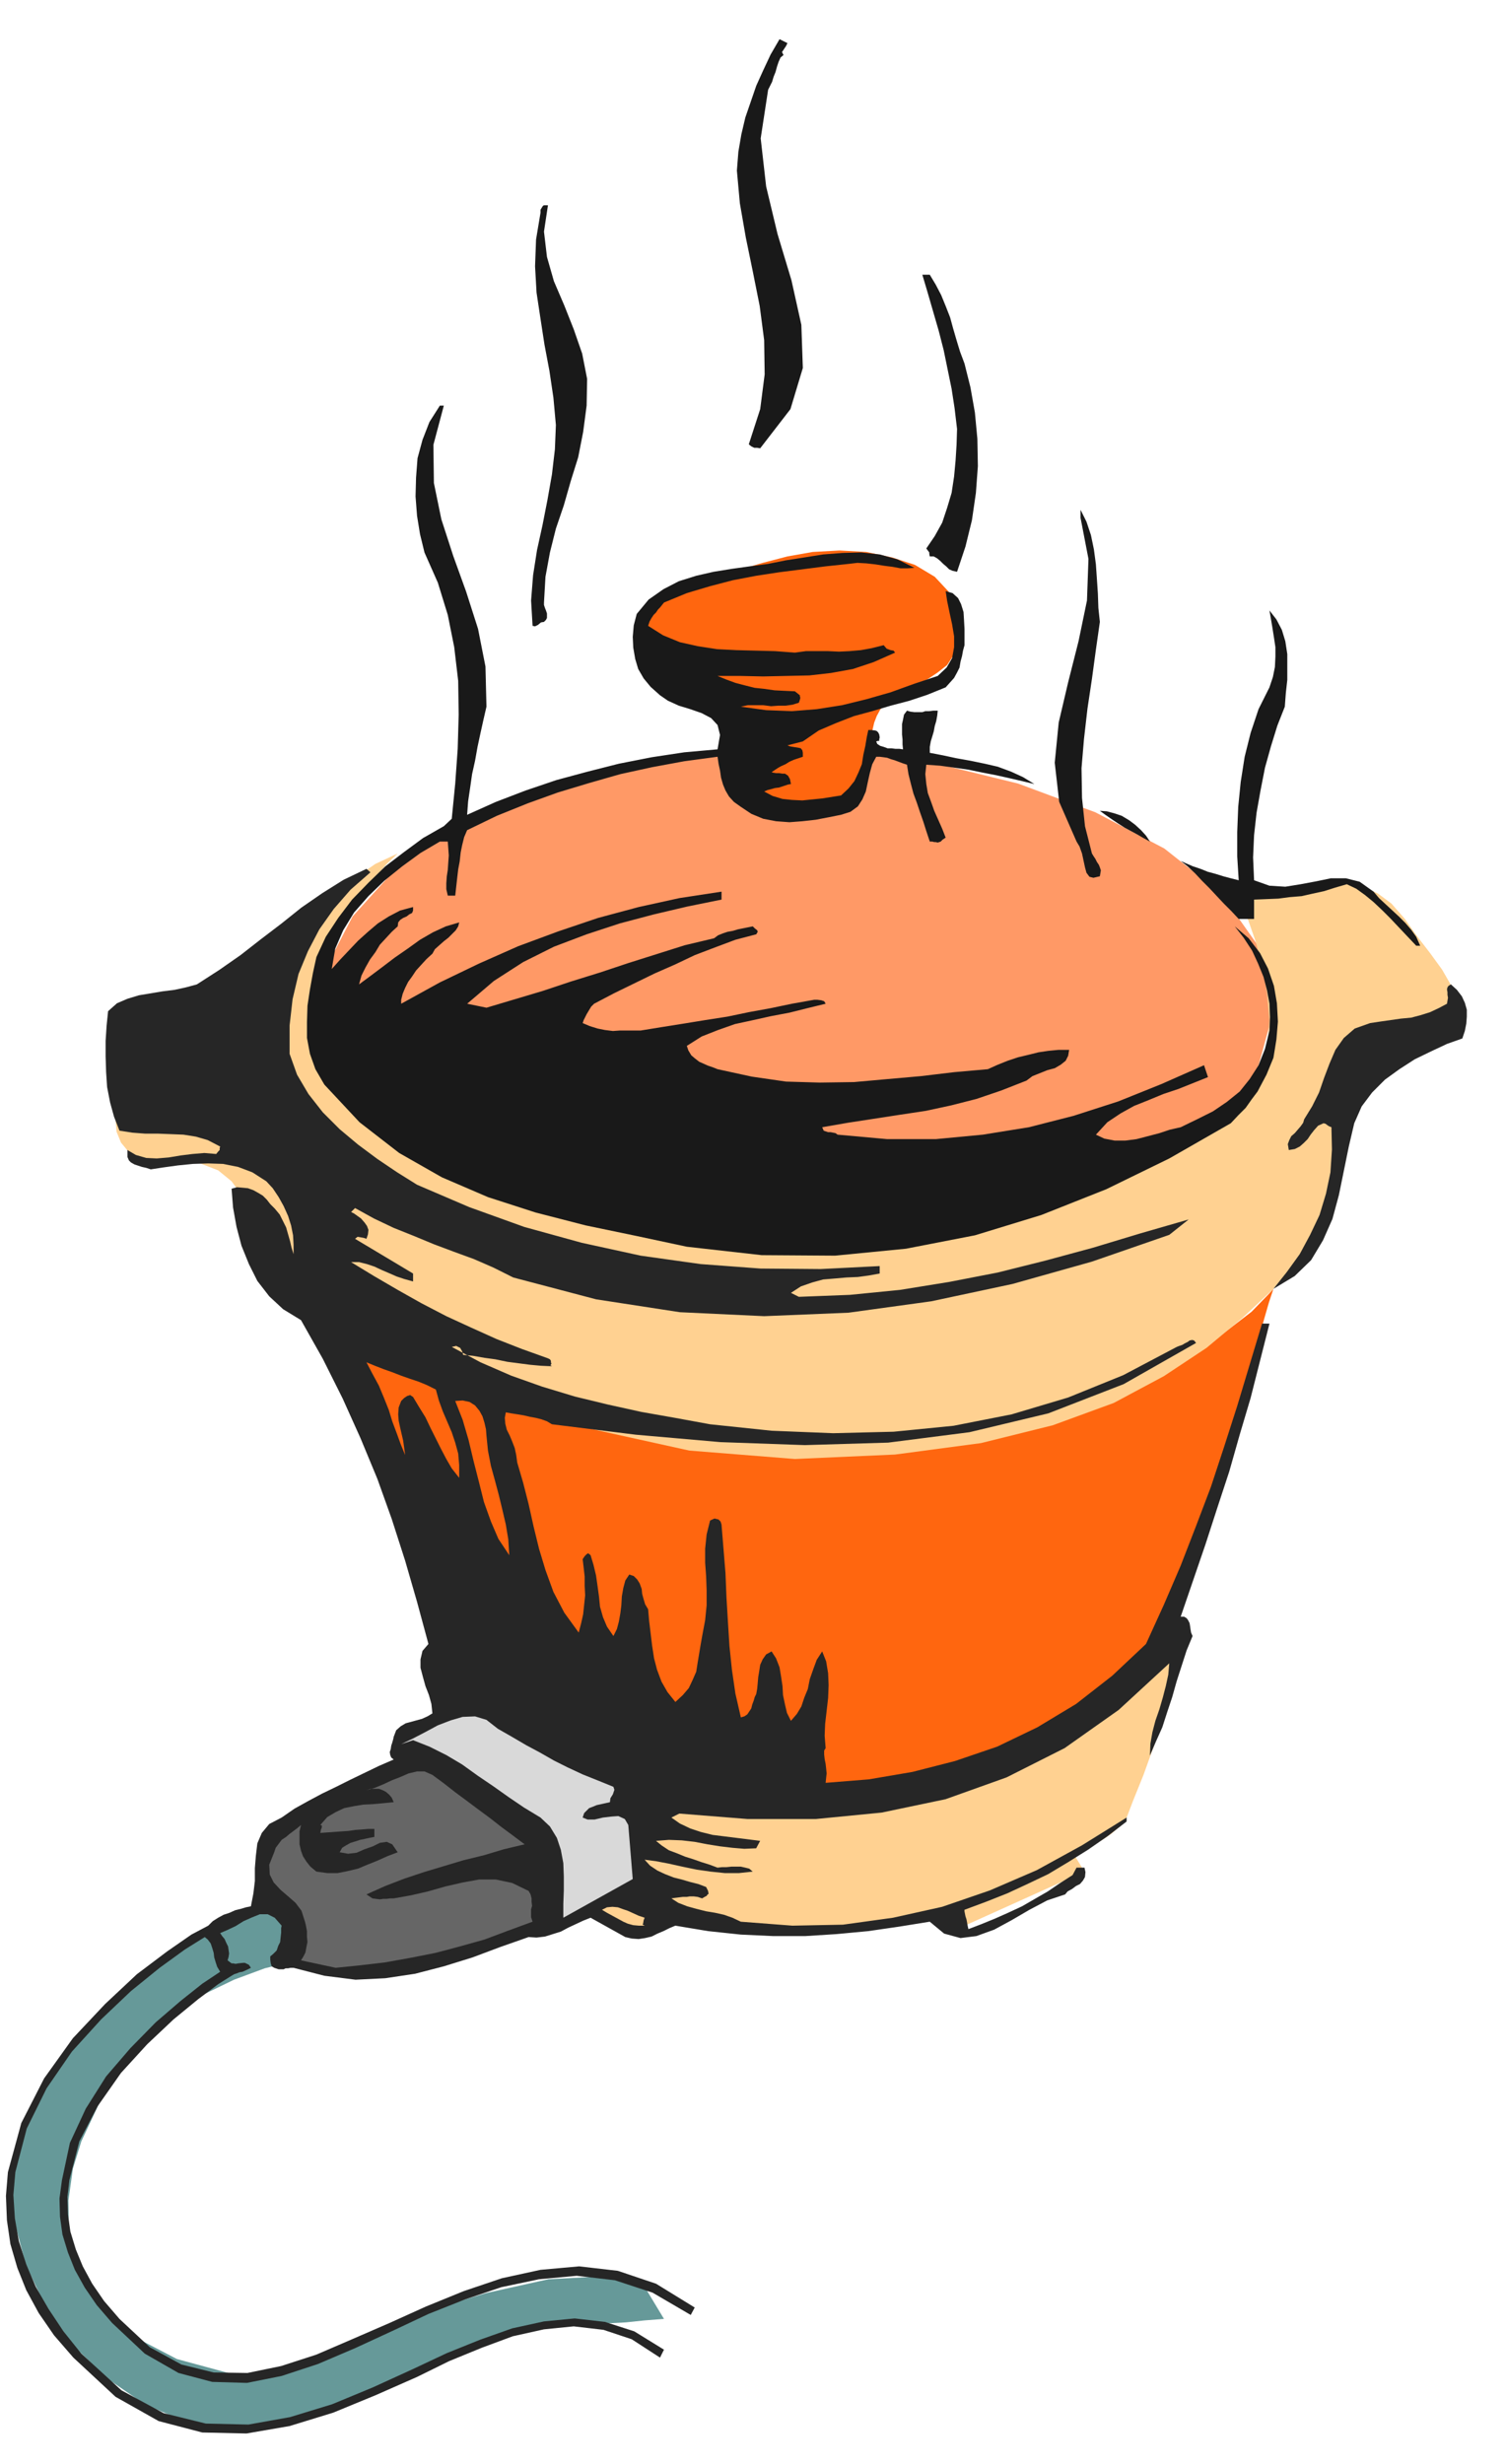
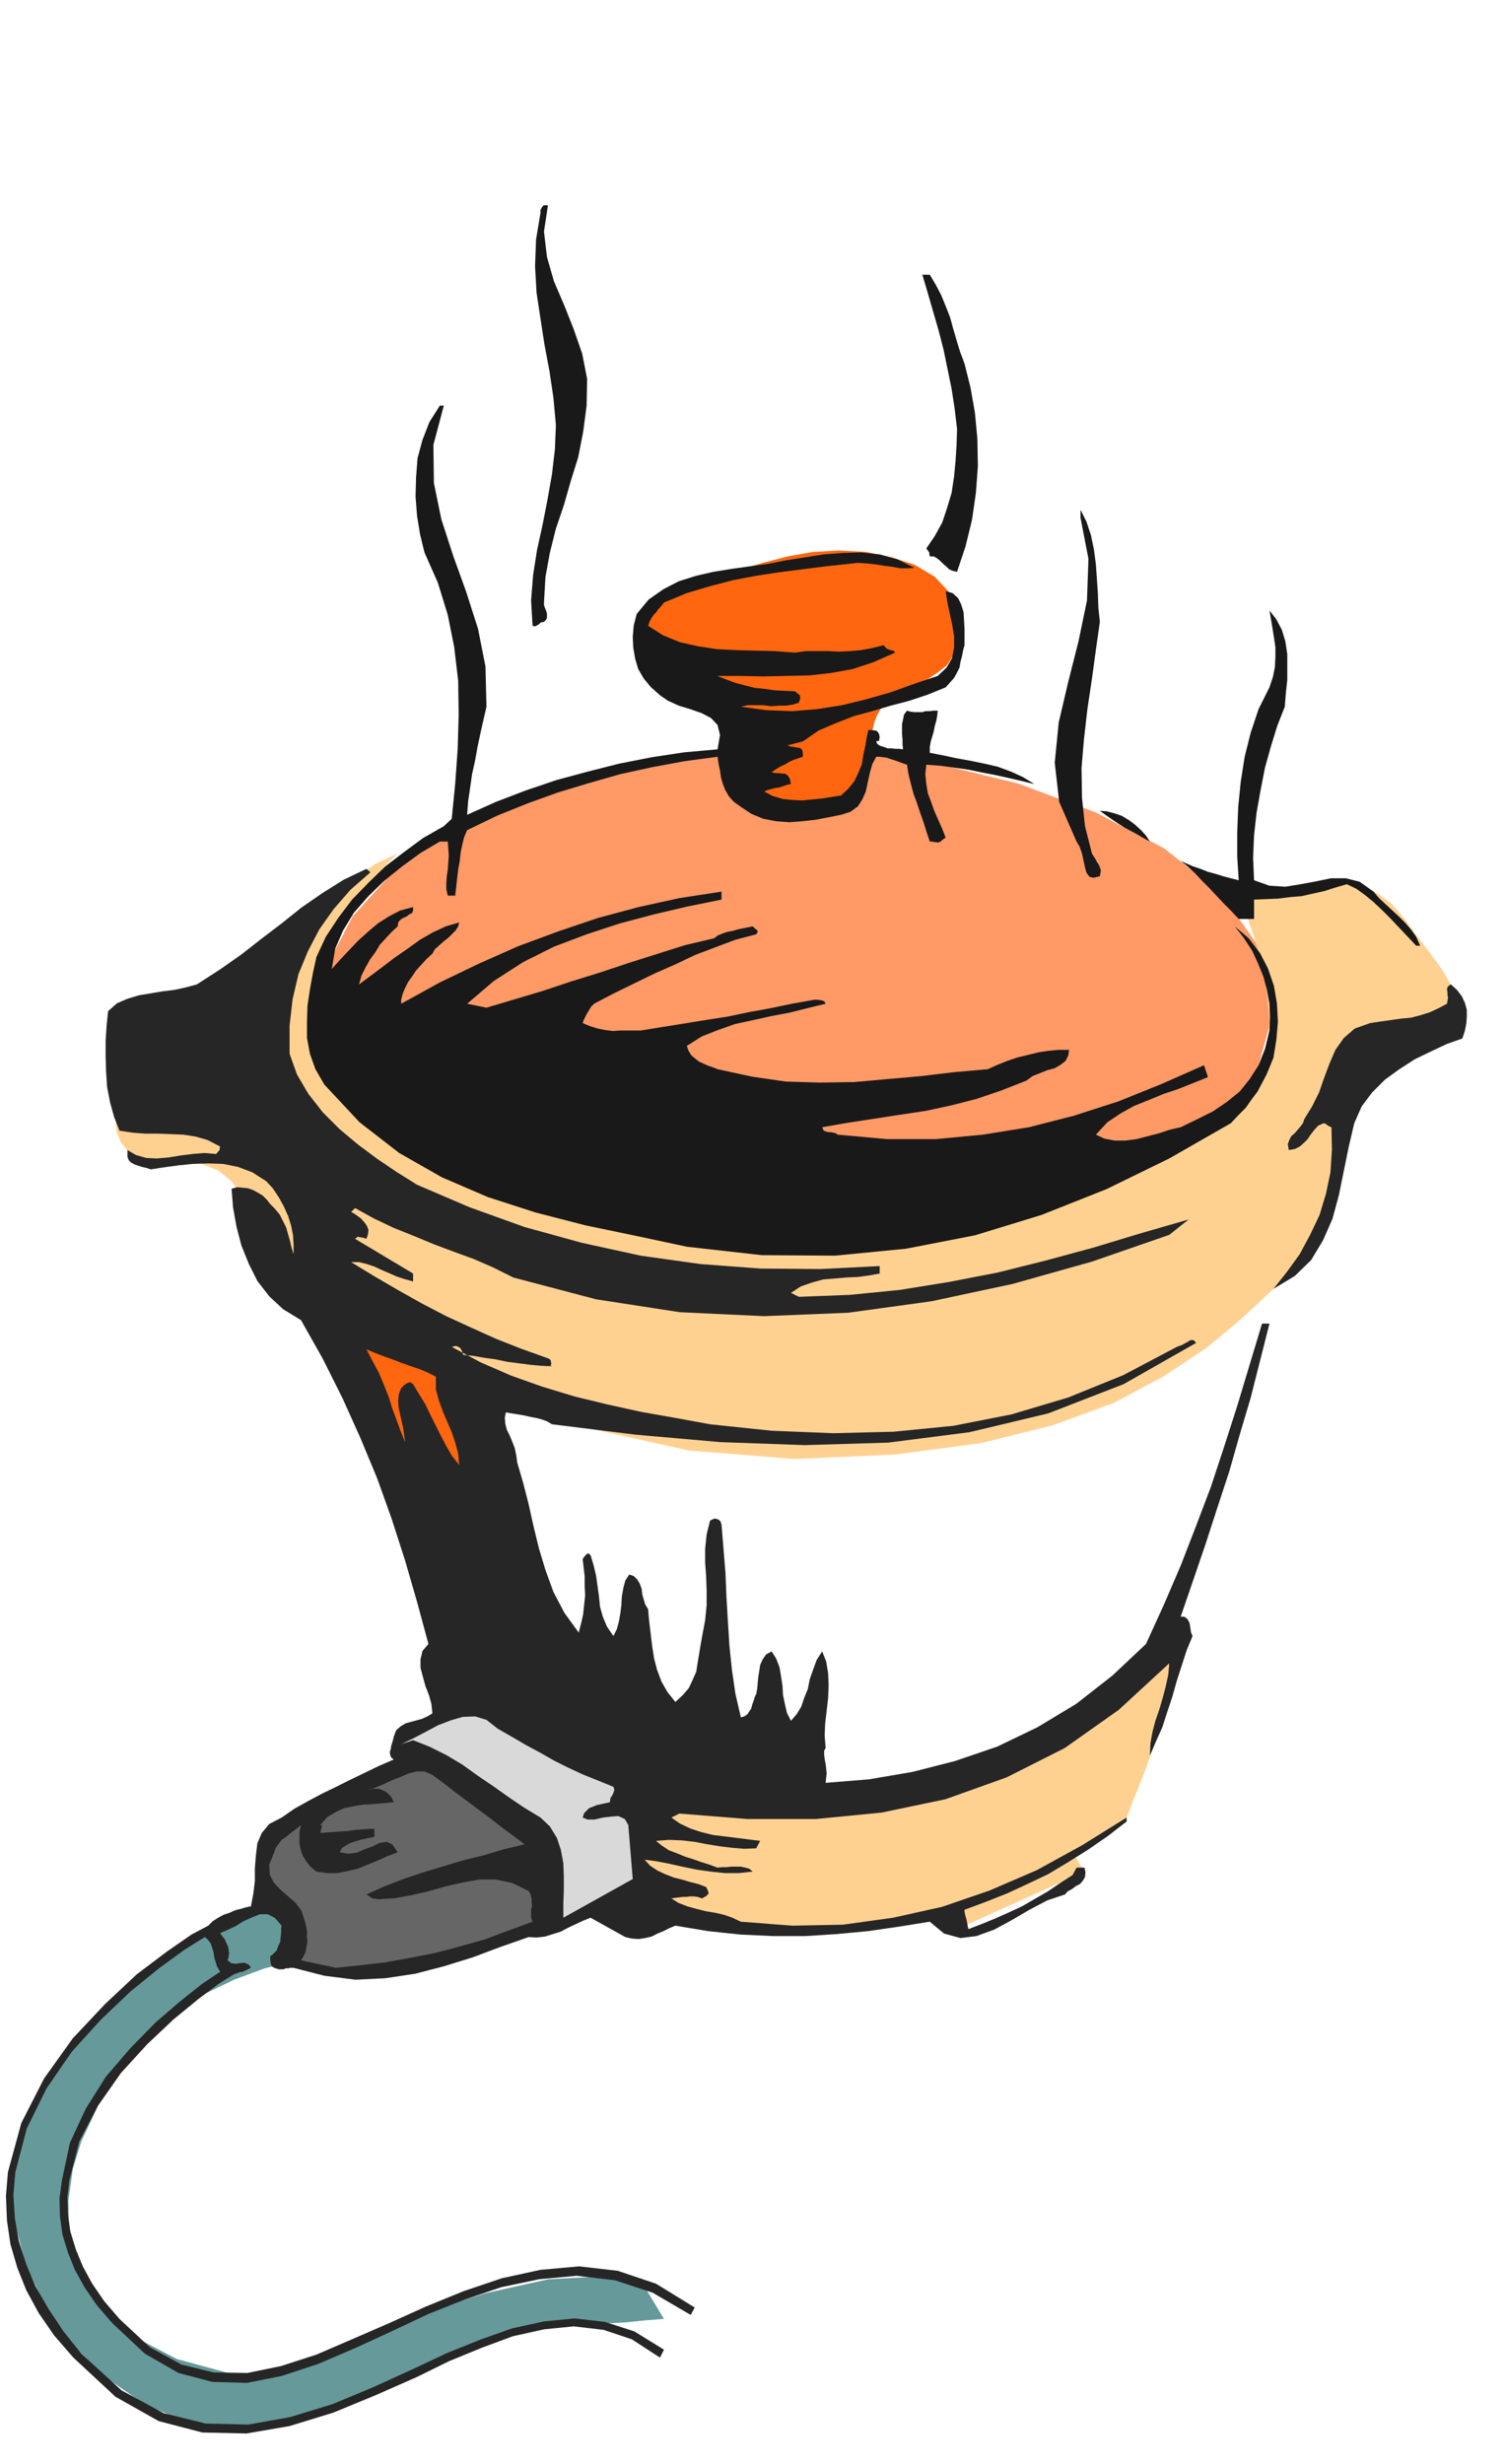
<svg xmlns="http://www.w3.org/2000/svg" fill-rule="evenodd" height="802.851" preserveAspectRatio="none" stroke-linecap="round" viewBox="0 0 3035 4969" width="490.455">
  <style>.pen1{stroke:none}.brush3{fill:#ff660f}.brush4{fill:#ffd191}.brush5{fill:#262626}.brush6{fill:#191919}</style>
  <path class="pen1" style="fill:#699" d="m592 3813-120 50-104 60-92 66-77 72-64 76-51 79-37 81-23 83 4 95 24 92 41 86 56 78 67 65 77 53 84 35 90 17 78-15 75-18 71-23 70-25 67-29 70-29 70-32 75-31 34-6 36-3 37-2 37-1 37-2 38-2 38-4 39-3-38-63-82-23-113 6-126 28-126 38-107 41-75 33-26 18-11 1-18 4-24 6-25 8-27 7-23 6-18 5-10 2-133-36-96-50-66-61-38-68-18-71-1-70 9-64 17-55 40-85 46-69 50-59 55-46 57-38 60-29 62-23 65-16-1-21-1-18-1-18-1-17-2-17-1-16v-33z" />
  <path class="pen1" style="fill:#f96" d="m1611 1511-203 10-186 32-166 50-142 68-117 82-86 95-55 106-18 116 32 109 87 93 128 75 153 60 163 44 158 31 139 18 105 6 101-6 138-16 158-31 164-44 153-63 129-80 88-103 34-124-29-129-76-108-115-91-139-73-156-58-159-39-151-23-132-7z" />
  <path class="pen1 brush3" d="m1300 1285 8 3 22 11 30 15 37 20 35 22 31 24 22 23 9 22v24l1 32 4 35 9 36 13 31 22 26 28 15 40 3 36-5 29-6 22-9 17-12 12-15 10-17 7-21 7-24 4-25 4-19 4-17 5-13 7-13 10-12 15-13 21-12 25-12 24-12 21-14 19-15 13-20 9-24 2-30-4-36-17-38-28-30-40-24-46-15-52-11-54-3-54 3-51 9-50 13-51 15-50 15-46 18-41 19-30 23-18 27-2 33z" />
  <path class="pen1 brush4" d="m1315 3618-31 187-93 46 70 55 101-55 9 2 28 6 43 9 55 9 62 6 68 4 70-3 70-9 55-11 42-4 28 2 20 5 11 7 5 7 1 6 1 3 257-116-24-39 3-1 9-3 13-5 17-6 18-10 18-12 17-15 14-18 13-34 21-52 23-64 23-66 16-61 9-47-6-24-21 6-40 32-51 42-63 47-71 49-81 45-87 40-93 27-97 13-94 4-86 2h-143l-55-2-40-2-26-2h-8z" />
-   <path class="pen1 brush3" d="m669 2662 257 715 19 12 54 33 81 46 103 52 114 49 121 41 120 23 112 1 106-19 113-31 113-40 108-46 95-49 80-47 56-43 29-36 17-57 29-93 35-118 39-127 36-124 32-105 21-73 9-27-11 12-33 34-61 47-94 55-133 54-175 47-223 34-274 13-197-11-176-26-154-38-128-42-104-43-75-37-46-27-15-9z" />
  <path class="pen1 brush4" d="m802 1721-23 22-51 61-57 89-35 108 8 117 78 117 171 106 290 87 328 47 278 5 229-29 184-52 141-68 102-70 66-65 34-48 11-42 4-48-5-54-9-54-14-52-15-43-15-33-12-16-8-10 8-4 18-2 27 2 29 1 31 1 28-1 23-3 15-4 20-3 21-2 25 2 25 6 27 13 27 20 27 31 24 34 27 35 24 33 19 33 7 31-4 30-23 27-43 26-49 18-37 16-27 15-18 15-12 15-7 19-4 22-2 27-3 30-2 35-5 38-8 43-16 45-23 49-36 53-47 57-63 59-72 60-86 57-101 54-123 45-145 36-173 23-202 9-213-17-195-43-176-62-153-71-129-75-100-67-68-55-32-30-12-22-10-28-13-31-14-30-21-29-27-22-36-14-46-3-44-2-33-7-23-13-14-17-9-22-2-24 2-28 6-27 25-43 59-64 81-77 95-81 96-80 89-67 71-49 45-21z" />
  <path class="pen1 brush5" d="m2381 3260 25-73 25-73 24-74 24-73 21-74 22-74 19-75 19-75h-15l-25 83-25 83-26 81-27 82-30 79-31 80-34 79-36 79-68 64-73 57-78 47-81 39-85 29-86 22-88 15-87 7 1-10 1-9-1-10-1-9-2-10-1-9v-8l3-5-2-25 1-24 3-26 3-26 1-26-1-24-4-24-8-20-11 17-7 19-7 20-4 20-7 17-6 18-9 15-12 14-8-16-4-17-4-19-1-18-3-20-3-18-7-18-9-14-11 6-7 10-5 11-2 13-2 12-1 12-1 11-2 11-3 6-2 7-3 8-2 8-4 6-4 6-6 4-7 2-11-48-7-48-5-48-3-48-3-50-2-49-4-49-4-49-2-6-4-4-8-2-9 4-7 28-3 29v28l2 28 1 28v30l-3 30-6 32-3 17-3 18-3 18-3 19-7 16-8 17-12 14-15 14-16-20-12-21-9-24-6-23-4-26-3-25-3-25-2-23-6-10-3-10-3-11-1-10-4-11-5-8-7-7-9-3-8 12-4 15-3 17-1 18-2 16-3 17-4 15-7 14-13-19-8-19-6-21-2-20-3-22-3-21-5-21-6-20-5-4-3 2-4 4-4 6 2 17 2 18v19l1 19-2 19-2 19-4 18-5 19-29-40-22-42-16-44-13-43-11-45-10-45-11-43-12-41-2-15-3-14-5-13-5-12-6-12-3-12-1-12 2-11 11 2 13 2 12 2 13 3 11 2 12 3 11 4 10 6 169 21 171 15 170 6 168-5 164-21 159-38 152-59 146-83-4-5-4-1-5 1-4 3-6 3-5 3-6 2-5 2-108 57-111 45-114 34-117 23-121 12-122 3-124-5-124-13-71-13-68-12-68-15-66-16-66-20-62-22-62-27-58-31 9-2 8 4 4 7 2 7 20 2 23 4 22 3 24 5 23 3 23 3 22 2 22 1-3-2 2-3-1-3v-3l-2-3-4-2-53-19-51-20-51-23-50-23-50-26-48-27-48-28-46-28h16l16 4 15 5 15 7 14 6 16 7 15 5 18 5v-16l-117-70 5-4 6 1 6 1 6 2 3-9 1-9-3-8-5-7-7-8-7-5-7-5-6-3 8-8 38 21 40 19 40 16 41 17 40 15 41 15 39 17 40 20 167 44 169 26 170 8 170-7 167-23 164-35 160-45 156-54 39-31-97 28-96 29-96 26-96 24-98 19-99 16-101 10-103 4-16-8 20-13 23-8 22-6 24-2 23-2 23-1 22-3 22-4v-15l-119 6-121-1-121-9-121-17-119-26-116-32-111-40-105-45-40-25-40-27-39-29-37-31-34-34-29-37-23-39-15-42v-57l6-53 12-51 19-46 23-44 29-41 34-39 40-35-8-7-46 22-43 27-42 29-40 32-42 32-41 32-43 30-45 29-22 6-23 5-24 3-24 4-24 4-23 7-21 9-18 16-3 29-2 31v31l1 32 2 30 6 31 8 29 11 28 26 4 26 2h26l26 1 25 1 25 4 24 7 25 13-1 3v4l-3 3-4 5-24-2-24 2-24 3-24 4-24 2-21-1-21-6-17-10v14l3 7 4 4 7 4 6 2 9 3 9 2 9 3 26-4 29-4 30-3 31-1 30 1 30 6 29 11 28 18 13 14 12 18 10 18 9 20 6 19 4 20 1 19v19l-4-13-3-13-4-14-4-14-7-14-6-12-10-12-9-9-7-9-8-8-10-6-9-5-11-4-11-1-11-1-11 3 3 38 7 39 10 38 15 37 17 34 24 31 28 26 36 22 44 78 40 80 36 80 34 82 29 81 27 84 24 83 23 85-12 14-4 17v17l5 19 5 18 7 18 5 18 2 19-10 6-11 5-11 3-11 3-11 3-10 6-9 8-5 13-1 5-2 7-2 6-1 7-2 6 1 6 2 5 5 4-30 13-29 14-29 14-28 14-29 14-28 15-27 15-26 18-25 13-15 18-9 21-3 25-2 25v26l-3 25-5 26-10 2-10 3-12 3-11 5-12 4-11 6-11 7-9 9-34 18-49 34-61 46-64 60-65 69-58 81-46 90-27 99-4 48 2 49 7 48 14 48 18 45 25 46 31 45 39 45 85 79 87 49 88 23 89 2 87-15 88-27 85-35 84-37 65-32 66-27 62-23 63-14 60-6 60 7 57 19 57 37 8-16-60-37-59-19-61-7-62 6-64 14-65 23-67 27-68 32-81 37-82 34-85 26-84 15-86-2-85-21-85-46-81-74-36-45-30-45-26-45-19-45-15-47-8-46-3-47 4-46 23-88 40-81 51-74 59-65 60-57 58-47 51-37 40-25 6 5 6 8 3 9 3 10 1 9 3 10 3 9 6 10-36 24-44 35-50 43-51 52-49 57-41 65-32 69-16 75-5 37 1 37 5 36 11 36 14 35 20 36 24 35 31 36 66 62 68 39 68 18 70 2 70-14 73-24 75-32 78-36 70-33 73-29 74-25 76-16 76-7 77 9 76 25 77 45 8-15-78-48-77-26-78-9-78 7-78 17-77 26-76 31-73 33-76 33-72 31-71 23-68 14-68-1-65-16-64-35-61-57-31-36-24-35-19-35-14-34-11-36-5-35-1-35 4-34 20-78 37-71 47-67 53-58 53-50 50-41 40-30 27-17 5-3 6-2 5-2 6-1 9-4 8-4-4-6-4-2-4-2h-4l-9 1-6 1-5-1h-3l-4-3-4-3 2-7 1-7-1-7-1-7-4-8-3-7-5-6-4-6 14-6 17-8 16-10 18-8 15-6h16l14 7 14 16-1 5v9l-1 9-1 10-4 8-3 9-7 7-6 5v6l1 8 2 6 5 3 9 3h10l4-2h5l5-1h6l62 16 63 8 60-3 60-9 58-15 58-18 56-21 57-20 16 1 17-2 16-5 16-5 15-8 15-7 15-7 15-6 70 39 13 3 14 1 13-2 13-3 12-6 12-5 12-6 12-5 66 11 66 7 65 3h65l63-4 64-6 62-9 62-10 29 24 33 9 32-4 36-13 35-19 36-21 36-19 36-12 5-6 9-5 8-6 8-4 6-7 4-7 1-10-2-9h-16l-8 15-25 16-25 17-26 15-26 15-28 13-27 12-27 11-26 10-1-4-1-5-1-6-1-5-2-6-1-5-1-5v-3l43-16 43-17 41-19 42-20 40-24 40-25 39-27 39-30v-8l-90 56-91 50-95 41-96 33-99 22-101 14-102 2-104-8-17-8-17-6-18-4-18-3-20-5-18-5-18-7-14-9 7-1 8-1 8-1h8l6-1h8l8 1 9 3 5-3 4-2 2-3 2-1-1-6-4-8-16-6-16-4-17-5-16-4-18-7-15-7-15-10-11-12 23 3 26 5 27 6 29 6 28 4 29 3h28l28-3-7-6-8-2-9-2h-19l-10 1h-9l-9 1-16-6-16-5-17-6-16-5-17-7-16-6-15-10-11-9 26-2 26 1 26 3 26 5 25 4 25 3 24 2 24-1 8-15-24-3-24-3-24-3-24-3-24-6-21-7-21-10-17-12 16-8 138 11h137l133-13 129-27 123-44 117-59 109-77 102-94-2 23-5 23-6 23-7 24-8 23-6 23-4 23-1 24 12-28 13-29 10-31 10-30 9-32 10-31 10-31 12-29-3-7-1-6-1-7-1-6-3-6-3-4-5-3h-7z" />
  <path class="pen1 brush6" d="m895 1666 16-15 7-71 5-70 2-69-1-68-8-68-13-65-20-65-27-61-9-37-6-37-3-39 1-38 3-39 10-37 14-36 21-33h8l-21 79 1 77 15 73 24 74 26 72 24 75 15 76 2 81-6 26-6 27-6 28-5 28-6 27-4 28-4 27-2 27 58-26 60-23 62-21 63-17 63-16 66-13 66-10 67-6 5-29-5-20-13-14-19-10-23-8-23-7-22-10-16-11-19-17-14-17-11-19-6-20-4-23-1-22 2-23 6-23 24-29 30-21 31-16 35-11 35-8 37-6 36-5 37-5 35-7 38-6 38-6 39-3 38-1 37 4 36 10 34 17-14 1h-14l-16-3-16-2-19-3-18-2-18-1-17 2-47 5-47 6-47 6-46 7-47 9-46 12-47 14-46 19-4 5-4 5-4 4-4 6-5 5-4 6-4 7-3 9 30 19 34 14 36 8 39 6 39 2 39 1 39 1 40 3 22-3h45l22 1 21-1 23-2 22-4 24-6 6 7 8 3 6 1 3 4-43 19-42 14-44 8-44 5-47 1-46 1-46-1h-46l17 7 19 7 19 5 20 5 19 2 21 3 20 1 21 1 5 4 5 4v2l1 3-1 4-2 6-13 4-14 2h-15l-14 1-16-2h-31l-14 3 51 7 52 2 50-4 51-8 49-12 49-14 47-17 48-16 18-17 11-19 4-22v-22l-4-24-5-23-5-24-3-20 14 4 11 10 6 12 5 16 1 16 1 18v33l-3 11-2 11-3 11-2 12-5 10-6 11-8 9-9 10-37 15-36 12-38 10-37 11-37 10-36 14-35 15-32 22-31 8 5 2 6 1 6 1 6 1 4 1 3 4 1 5v8l-9 3-9 3-9 4-8 5-9 4-7 4-6 4-6 4 3 1 6 1h6l7 1h5l6 4 4 7 2 10-6 1-6 2-6 2-6 2-8 1-7 2-8 2-7 3 17 9 20 6 19 2 21 1 20-2 20-2 19-3 19-3 15-14 12-15 8-17 7-17 3-19 4-18 3-18 3-14h6l8 1 3 1 3 3 2 4 1 6-1 4v3h-3l-3 1 2 5 6 4 7 2 8 3h8l8 1h8l7 1-1-10v-10l-1-10v-21l2-9 2-10 6-8 7 2 8 1h16l6-2h8l8-1h9l-1 10-2 11-3 10-2 11-3 10-3 10-2 11v12l26 5 28 6 28 5 29 6 26 6 27 10 24 11 23 14-25-6-26-6-27-6-26-5-29-6-28-4-29-4-28-2-2 19 2 20 3 18 7 19 6 17 8 18 8 18 7 18-6 4-4 4-3 1-3 1-4-1h-3l-4-1h-5l-7-21-6-19-7-20-6-18-7-19-5-19-5-20-3-19-9-3-8-3-8-3-7-2-8-3-7-1-8-1h-7l-8 15-5 18-4 18-4 19-7 16-9 14-15 11-19 6-25 5-26 5-27 3-26 2-27-2-26-5-24-10-21-14-14-10-10-11-7-12-5-12-4-14-2-14-3-14-2-14-67 9-65 12-64 14-63 18-63 19-61 22-62 25-60 29-6 14-4 16-3 15-2 18-3 16-2 17-2 18-2 18h-15l-3-13v-12l1-14 2-13 1-15 1-14-1-14-1-14h-16l-39 23-37 27-36 29-32 31-29 33-22 36-16 37-7 41 17-19 18-19 18-19 20-18 20-17 22-14 23-12 26-7v7l-2 5-6 3-5 4-7 3-6 4-4 5-1 8-12 11-12 13-12 13-9 15-11 15-9 16-8 16-5 18 23-17 24-18 25-19 26-18 25-18 26-15 26-12 27-8-2 8-5 8-7 7-8 8-9 7-9 8-9 8-5 9-12 11-11 12-10 11-8 12-8 11-6 12-5 12-3 12v8l78-43 79-38 79-35 81-30 80-27 82-22 82-18 85-13v16l-69 14-68 16-68 18-67 22-66 25-62 31-59 38-54 46 39 8 57-17 57-17 57-19 58-18 57-19 57-18 57-18 59-14 8-6 10-4 9-3 11-2 10-3 10-2 10-2 10-2 4 4 5 4 1 3-3 5-42 11-40 15-42 16-40 19-41 18-41 20-41 20-40 21-6 6-6 10-3 5-3 6-3 6-2 6 14 6 16 5 15 3 16 2 14-1h42l43-7 44-7 43-7 45-7 43-9 44-8 43-9 45-8h6l8 1 6 2 3 5-37 9-36 9-37 7-36 8-37 8-34 12-33 13-30 19 3 9 6 10 7 6 9 7 9 4 9 4 9 3 10 4 69 15 69 10 68 2 69-1 67-6 68-6 67-8 68-6 20-9 20-8 21-7 21-5 20-5 20-3 21-2h21l-2 12-5 10-10 8-12 7-15 4-15 6-15 6-12 9-51 20-50 17-51 13-51 11-53 8-52 8-52 8-52 9 3 7 9 3h5l5 1 5 1 4 3 100 9h98l95-9 93-15 90-23 90-29 87-35 86-38 8 24-30 12-30 12-30 10-29 12-30 12-27 15-27 18-23 25 17 8 21 4h21l23-3 23-6 23-6 21-7 22-5 33-16 32-16 28-19 26-21 20-25 18-28 13-33 9-37 1-27-1-27-5-27-7-27-11-27-12-26-17-26-18-23 28 24 23 30 16 31 12 35 6 35 2 37-3 36-6 37-7 17-7 17-9 17-9 17-12 16-12 17-15 15-15 16-124 71-127 62-131 52-134 41-139 27-143 14-148-1-151-17-103-22-101-21-101-26-96-31-93-40-86-49-80-62-71-76-18-31-11-31-6-32v-32l1-33 5-33 6-33 7-32 19-41 25-38 28-37 33-34 34-33 38-29 38-28 42-24z" />
  <path class="pen1" style="fill:#666" d="m607 3680-3 13v26l3 13 4 11 7 11 8 10 12 10 22 3h21l20-4 21-5 19-8 20-8 20-9 21-8-11-16-11-5-14 2-14 7-17 6-16 7-17 2-17-3 5-9 8-5 9-5 10-3 9-3 10-2 9-2 10-2v-16h-13l-12 1-14 1-13 2-15 1-14 1-14 1-14 1 1-6 2-5v-4l-3-1 14-16 17-10 17-8 20-4 18-3 20-1 21-2 21-2-4-9-5-6-7-6-6-3-8-3h-17l-8 3 17-5 17-7 17-8 18-7 16-7 17-4h15l16 7 23 17 23 18 23 17 24 18 23 17 23 18 23 17 24 18-42 10-40 12-41 10-40 12-40 12-39 13-39 15-38 17 6 4 6 4 7 1 8 1 7-1h7l7-1h7l34-6 35-8 35-10 35-8 33-6h34l33 7 33 16 4 7 2 8v7l1 8-2 7v16l3 9-49 18-48 18-50 14-49 13-51 10-50 9-51 6-49 5-70-15 5-8 4-8 2-11 2-10-1-11v-11l-2-11-2-8-7-22-12-16-16-14-14-12-14-15-8-16-1-20 10-25 3-9 6-8 6-8 9-6 7-6 8-6 8-6 7-6z" />
-   <path class="pen1 brush3" d="m879 2802 6 22 8 22 9 21 9 21 7 21 6 22 2 23v26l-15-19-11-19-11-21-10-20-11-22-10-21-13-21-12-20-6-4-6 2-6 4-6 6-5 13-1 14 1 13 3 14 3 13 3 13 2 14 2 15-9-22-8-22-9-24-7-23-10-25-10-24-13-24-12-23 17 7 18 7 17 6 18 7 17 6 18 6 17 7 18 9z" />
+   <path class="pen1 brush3" d="m879 2802 6 22 8 22 9 21 9 21 7 21 6 22 2 23l-15-19-11-19-11-21-10-20-11-22-10-21-13-21-12-20-6-4-6 2-6 4-6 6-5 13-1 14 1 13 3 14 3 13 3 13 2 14 2 15-9-22-8-22-9-24-7-23-10-25-10-24-13-24-12-23 17 7 18 7 17 6 18 7 17 6 18 6 17 7 18 9z" />
  <path class="pen1 brush6" d="M1097 414h8l-8 53 6 51 14 49 21 49 19 48 17 49 10 51-1 54-7 53-10 51-15 48-14 49-16 47-12 48-9 49-3 52v5l2 6 2 5 2 6v9l-2 4-4 4-6 1-6 5-6 3-5-1-3-51 4-51 8-51 11-50 10-51 9-51 6-51 2-49-5-55-8-54-10-53-8-52-8-53-3-53 2-54 9-54v-6l3-5 2-3 2-1z" />
  <path class="pen1" style="fill:#d9d9d9" d="m1004 3486 28 16 29 17 28 15 28 16 28 14 30 14 30 12 32 13 2 6-3 9-5 8-1 8-9 2-9 2-9 2-7 3-8 3-5 5-5 5-3 9 10 4h14l17-4 17-2 14-1 13 6 7 12 2 24 7 85-140 78v-28l1-27v-28l-1-27-5-27-8-24-14-23-19-18-33-20-31-21-31-22-31-21-32-23-32-19-34-17-33-13-24 8 23-11 25-13 26-14 26-10 24-7 25-1 23 7 23 18z" />
-   <path class="pen1 brush3" d="m981 2895 3 30 6 31 8 29 8 30 7 29 7 30 5 30 2 32-22-33-15-35-14-39-10-40-11-43-10-42-12-41-15-38 15-1 14 3 11 7 9 11 6 11 4 13 3 13 1 13z" />
-   <path class="pen1 brush6" d="m1572 79 16 8-3 6-4 6-4 6 3 6-6 5-4 9-3 9-3 11-4 10-3 10-4 8-4 8-15 98 11 97 23 96 28 93 20 90 3 87-25 83-61 79-6-1h-6l-6-3-5-4 23-71 9-70-1-69-9-69-14-70-14-68-12-69-6-66 3-38 6-35 8-34 11-32 11-32 14-31 15-32 18-31z" />
-   <path class="pen1 brush4" d="m1300 3867-2 5-1 6-1 3 4 2h-12l-11-1-11-3-9-4-11-6-11-6-11-6-10-6 10-5 11-1 11 1 11 4 9 3 11 5 11 5 12 4z" />
  <path class="pen1 brush6" d="m1875 554 12 20 11 21 9 22 9 23 6 22 7 24 7 23 9 24 12 48 9 51 5 53 1 55-4 54-8 55-13 53-17 51-9-2-7-3-6-6-6-5-6-6-6-5-7-4h-8l-1-5v-3l-3-4-3-4 17-25 15-27 10-30 9-30 5-33 3-32 2-32 1-32-5-42-6-39-8-39-8-39-10-39-11-38-11-38-11-37h15zm304 474 12 24 9 27 6 29 4 30 2 29 2 30 1 29 3 28-8 56-8 59-9 60-7 61-5 59 1 60 6 57 14 55 3 5 4 6 3 6 4 6 2 5 2 6-1 6-1 6-13 3-8-2-6-8-3-11-3-14-3-14-5-14-6-10-35-80-9-79 8-81 19-81 21-83 17-82 3-84-16-83v-16z" />
  <path class="pen1 brush6" d="m2319 1697-13-7-12-7-13-7-13-7-14-9-12-8-13-9-11-8 14 1 15 4 15 5 15 9 12 9 12 11 10 11 8 12zm179 78-3-48v-49l2-51 5-50 8-51 12-48 16-48 22-44 7-21 4-20 1-21v-19l-3-20-3-19-3-18-3-17 14 18 11 21 7 23 4 26v52l-3 27-2 27-15 38-13 42-12 43-9 46-8 45-5 45-2 45 2 46 31 11 32 2 31-5 32-6 29-6h30l28 7 28 20 11 13 14 13 13 12 14 13 12 12 12 14 10 14 8 18h-8l-18-19-17-18-17-18-16-16-18-17-17-14-18-13-19-9-24 7-22 7-23 5-22 5-24 2-23 3-24 1-25 1v39h-31l-15-16-15-15-15-16-14-15-15-15-14-15-15-14-14-11 11 5 14 6 15 5 15 6 15 4 16 5 15 4 16 4z" />
  <path class="pen1 brush5" d="m2685 2273-5-2-3-2-4-3-4-1-11 5-8 9-7 9-6 9-8 8-8 7-10 5-12 2-2-12 3-8 4-8 7-6 6-7 6-7 5-7 2-7 16-26 14-28 10-29 11-29 12-28 17-24 22-19 31-11 20-3 21-3 21-3 21-2 19-5 19-6 17-8 17-9 1-6 1-6-1-6v-5l-1-6 1-4 2-3 5-3 12 11 10 13 6 13 4 14v14l-1 14-3 15-5 15-31 11-32 15-33 16-31 20-29 21-26 26-21 28-15 34-11 47-10 49-10 49-13 48-19 43-24 40-33 32-43 26 27-34 26-36 21-39 19-40 13-43 9-43 3-46-1-45z" />
</svg>